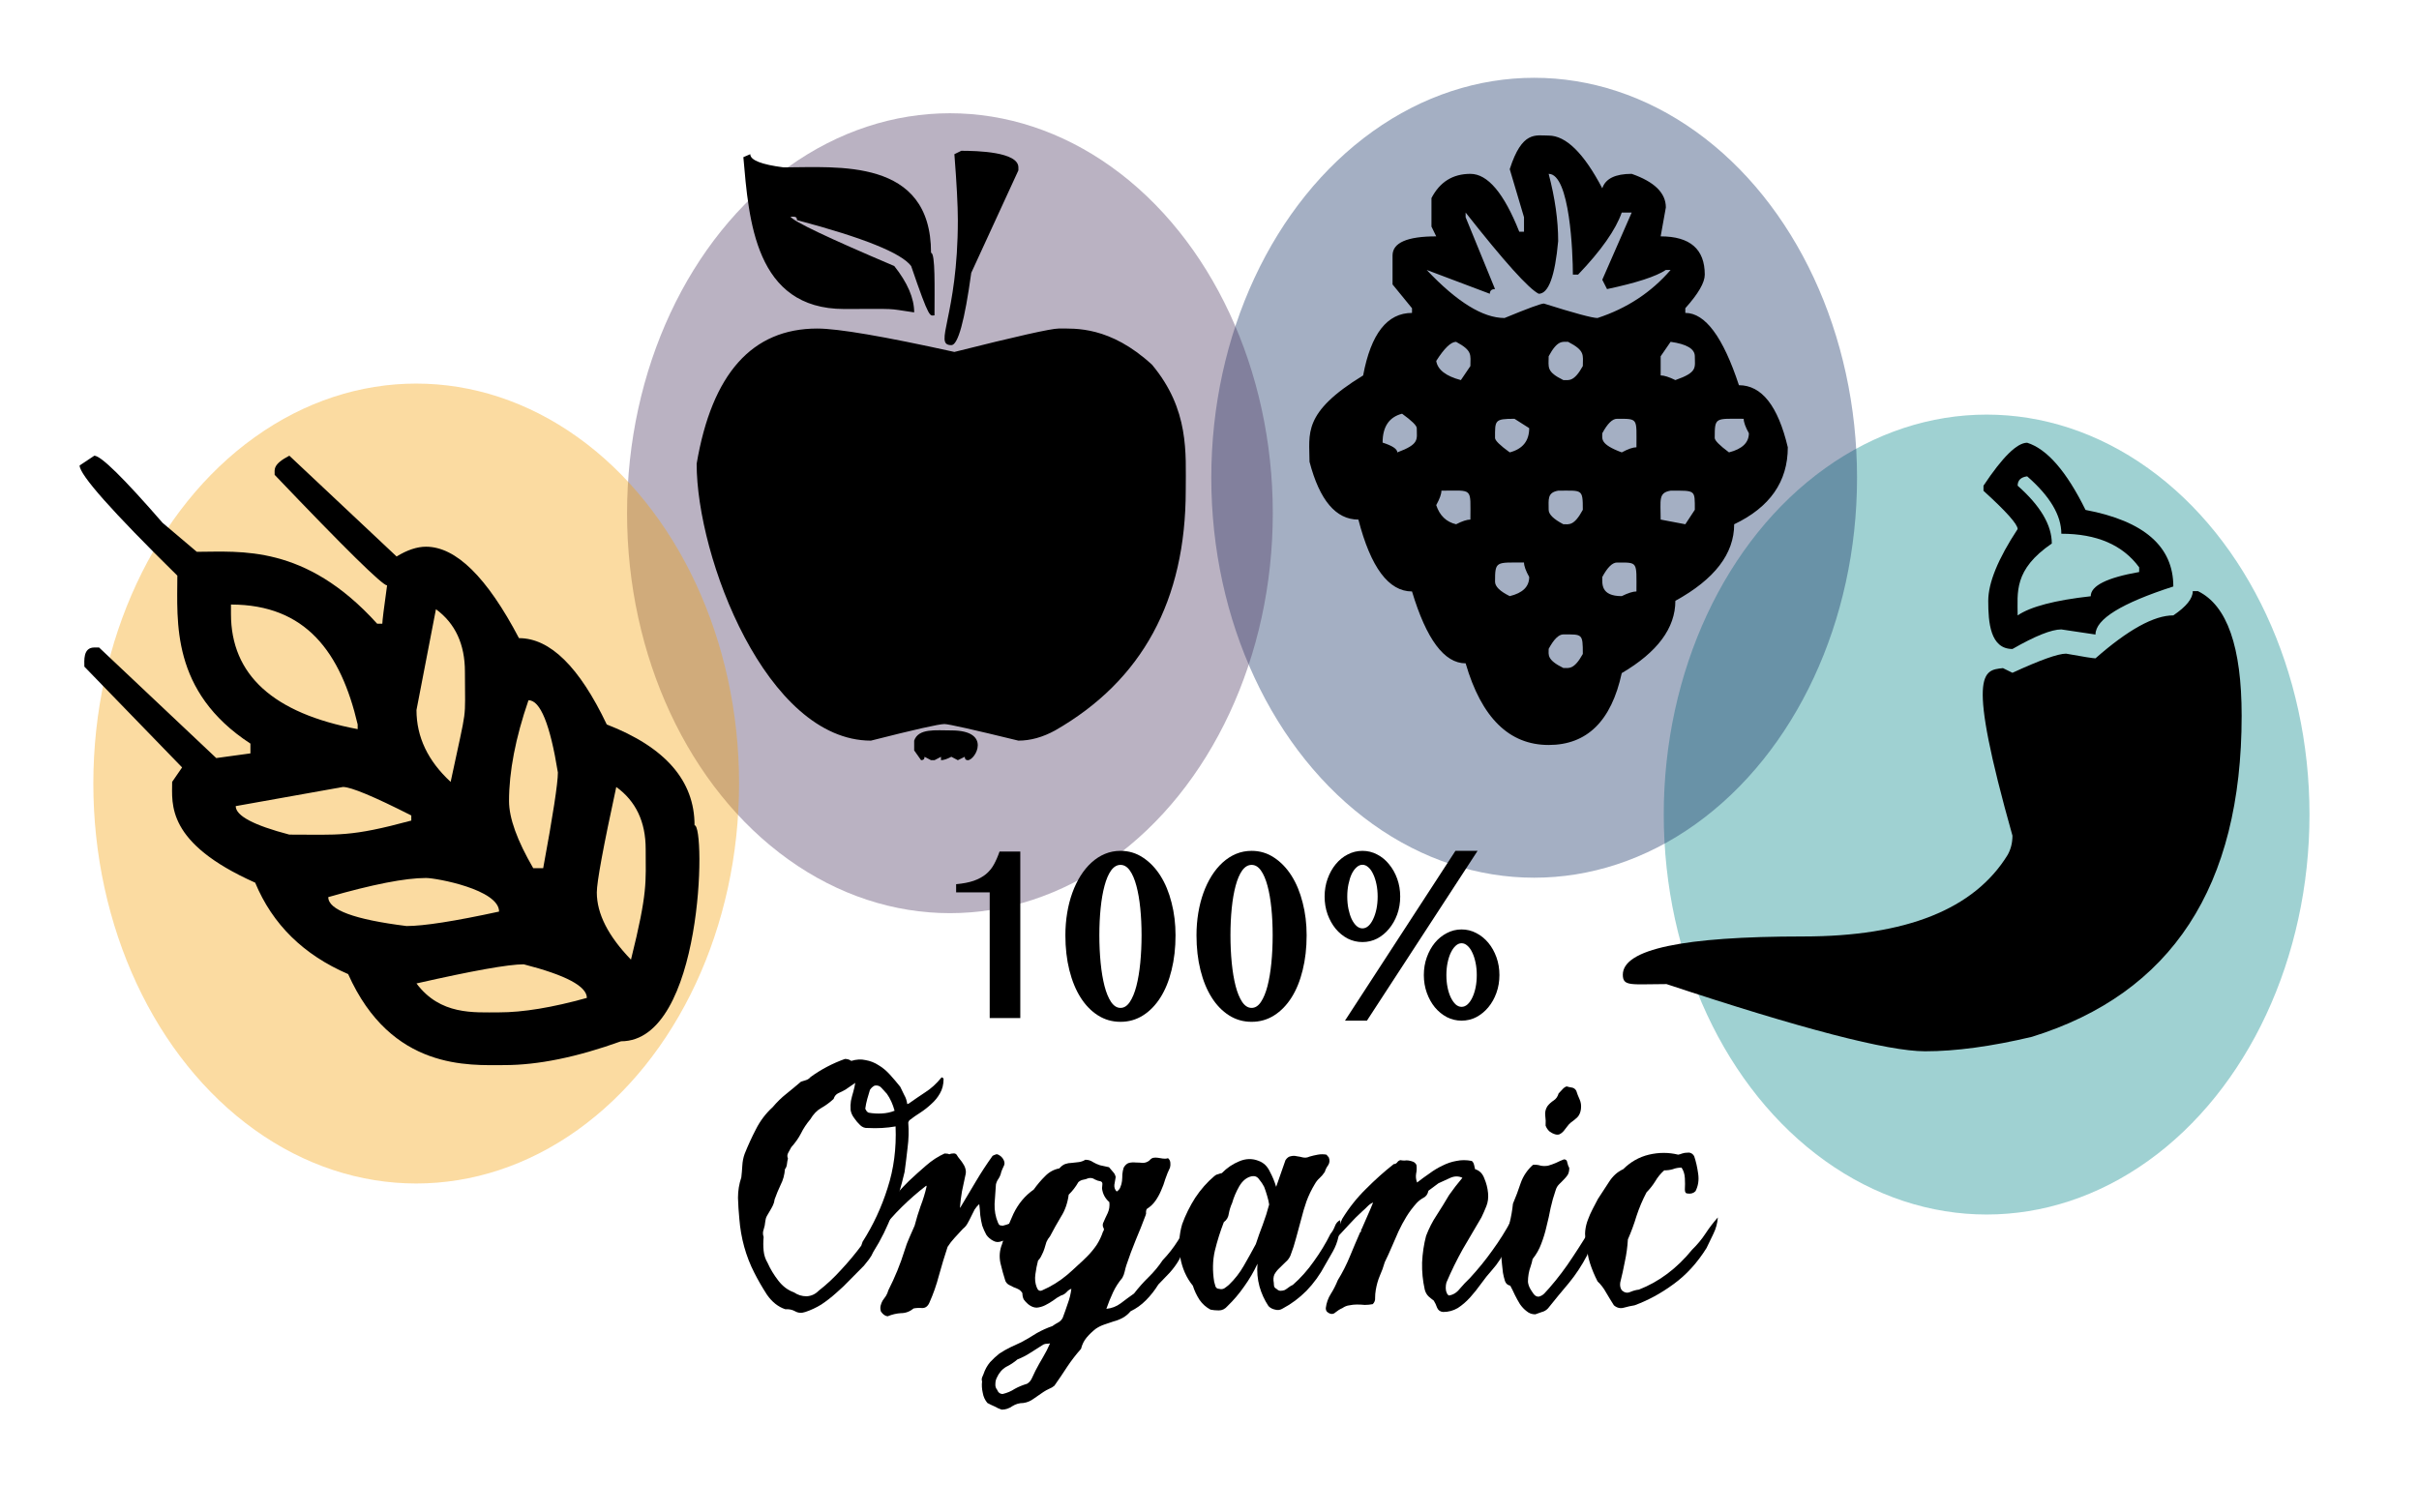
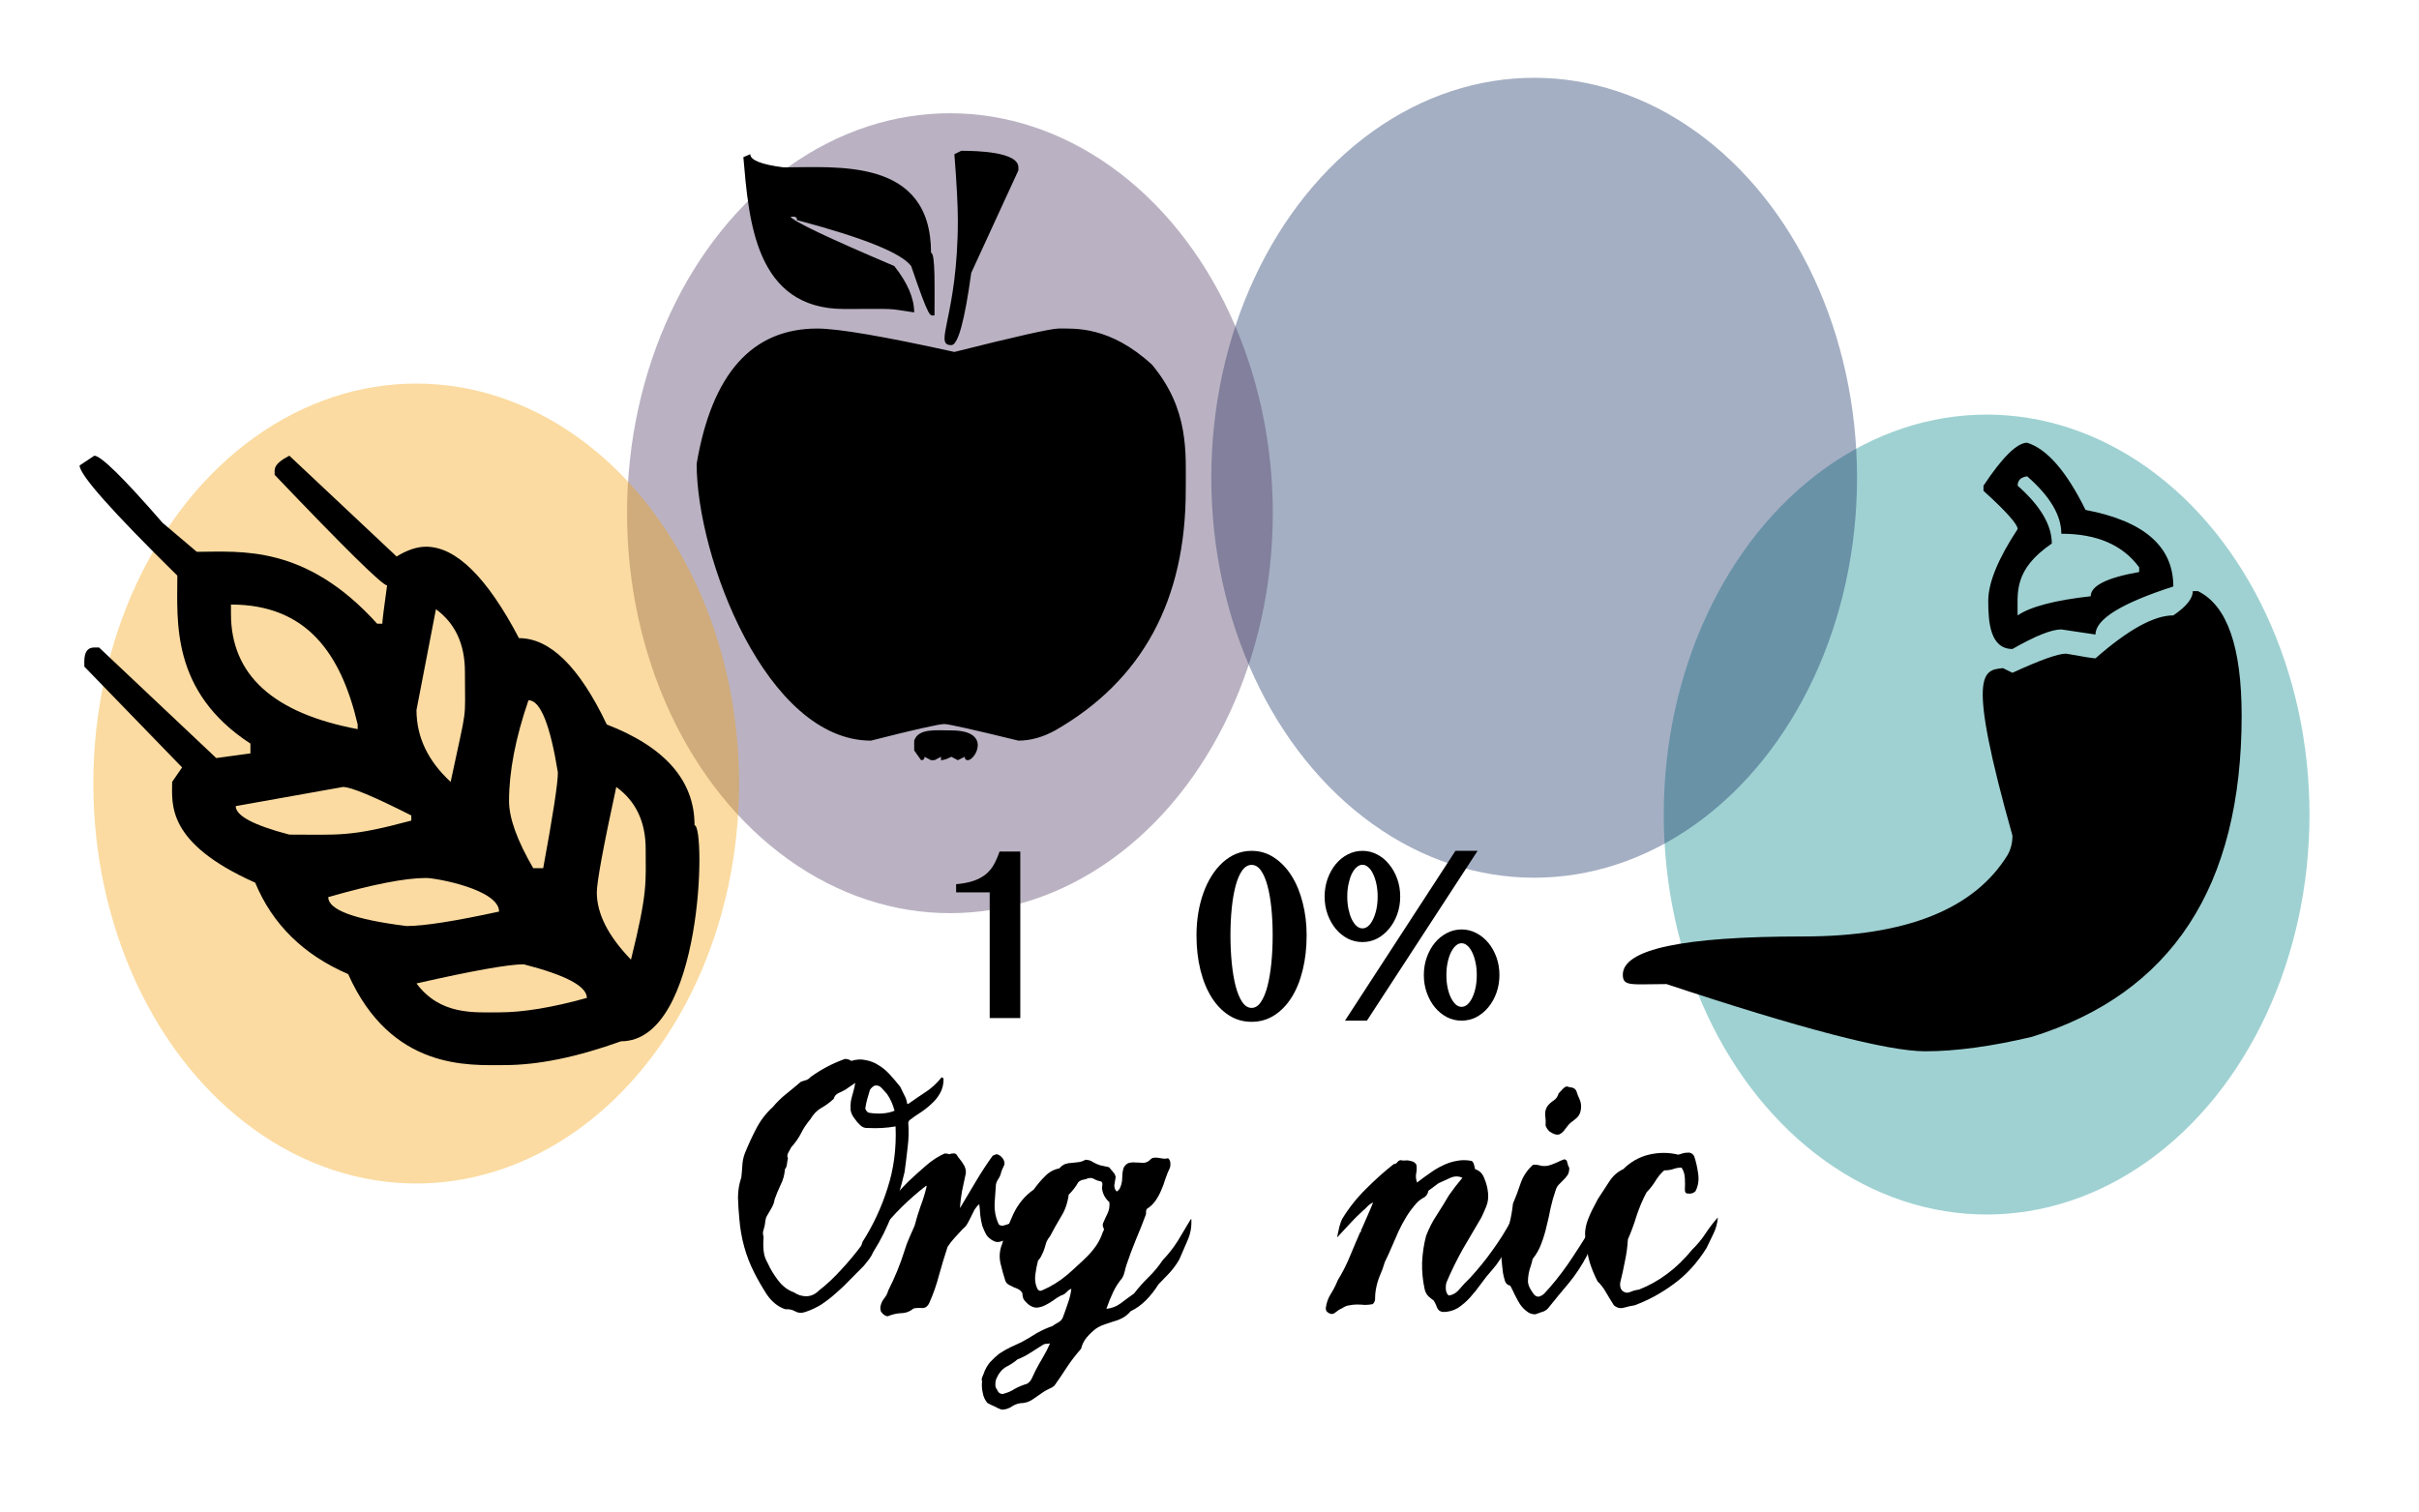
<svg xmlns="http://www.w3.org/2000/svg" xmlns:ns1="http://www.inkscape.org/namespaces/inkscape" xmlns:ns2="http://sodipodi.sourceforge.net/DTD/sodipodi-0.dtd" version="1.1" id="Layer_1" x="0px" y="0px" viewBox="0 0 3883.356 2428.236" enable-background="new 0 0 3883.356 2428.236" xml:space="preserve" ns1:version="0.92.3 (2405546, 2018-03-11)" ns2:docname="100pct-organic.svg">
  <defs id="defs29419" />
  <ns2:namedview pagecolor="#ffffff" bordercolor="#666666" borderopacity="1" objecttolerance="10" gridtolerance="10" guidetolerance="10" ns1:pageopacity="0" ns1:pageshadow="2" ns1:window-width="1920" ns1:window-height="1015" id="namedview29417" showgrid="false" ns1:zoom="0.18" ns1:cx="969.45578" ns1:cy="786.30706" ns1:window-x="0" ns1:window-y="0" ns1:window-maximized="1" ns1:current-layer="Layer_1" />
  <ellipse ry="642.22" rx="518.319" cy="1307.965" cx="3189.234" id="ellipse29998" style="opacity:0.379;fill:#038889;fill-opacity:1;stroke:none;stroke-width:7;stroke-linecap:butt;stroke-linejoin:miter;stroke-miterlimit:4;stroke-dasharray:none;stroke-opacity:1" />
  <ellipse style="opacity:0.379;fill:#102f63;fill-opacity:1;stroke:none;stroke-width:7;stroke-linecap:butt;stroke-linejoin:miter;stroke-miterlimit:4;stroke-dasharray:none;stroke-opacity:1" id="ellipse29996" cx="2462.882" cy="767.148" rx="518.319" ry="642.22" />
  <ellipse ry="642.22" rx="518.319" cy="824.076" cx="1524.971" id="ellipse29994" style="opacity:0.379;fill:#4a3661;fill-opacity:1;stroke:none;stroke-width:7;stroke-linecap:butt;stroke-linejoin:miter;stroke-miterlimit:4;stroke-dasharray:none;stroke-opacity:1" />
  <path d="m 1312.062,527.559 c 33.327,0 106.676,12.531 220.07,37.557 99.503,-25.033 155.273,-37.557 167.308,-37.557 26.829,0 82.413,-3.993 149.955,58.044 60.184,72.113 54.148,141.772 54.148,201.446 0,177.098 -69.888,305.697 -209.656,385.816 -19.905,10.929 -39.568,16.39 -59.011,16.39 -72.667,-17.754 -112.235,-26.634 -118.712,-26.634 -8.794,0 -48.135,8.88 -118.022,26.634 -167.578,0 -279.771,-294.061 -279.771,-444.539 24.526,-144.772 89.089,-217.158 193.689,-217.158 z m -107.608,-279.971 c 0,9.559 17.815,16.621 53.459,21.166 86.075,0 236.733,-15.964 236.733,137.255 7.137,0 5.552,58.233 5.552,100.377 -7.464,0 -7.322,9.055 -37.485,-79.211 -15.739,-20.935 -76.833,-45.514 -183.275,-73.75 0,-6.321 -4.045,-5.461 -10.415,-5.461 5.09,7.748 60.625,34.144 166.618,79.211 21.284,26.865 31.933,51.674 31.933,74.435 -47.175,-6.874 -22.592,-5.461 -112.463,-5.461 -143.124,0 -152.927,-142.821 -161.756,-243.778 l 11.097,-4.783 z m 322.815,925.271 c 65.636,0 38.637,47.8 26.381,47.8 -3.242,0 -4.862,-1.811 -4.862,-5.461 l -11.111,5.461 -10.415,-5.461 c -6.945,3.65 -12.497,5.461 -16.663,5.461 l 0,-5.461 -10.415,5.461 -5.552,0 -10.415,-5.461 c 0,3.65 -1.855,5.461 -5.552,5.461 l -11.111,-15.705 0,-15.705 c 6.817,-20.089 34.514,-16.39 59.715,-16.39 z m 15.967,-930.732 c 25.194,0 91.641,1.657 91.641,26.634 l 0,4.783 -75.674,164.568 c -10.649,77.4 -21.291,116.089 -31.933,116.089 -29.687,0 10.415,-45.283 10.415,-200.761 0,-23.215 -1.855,-58.492 -5.552,-105.845 l 11.104,-5.468 z" id="path29107" ns1:connector-curvature="0" />
  <ellipse style="opacity:0.379;fill:#f7a10a;fill-opacity:1;stroke:none;stroke-width:7;stroke-linecap:butt;stroke-linejoin:miter;stroke-miterlimit:4;stroke-dasharray:none;stroke-opacity:1" id="path29992" cx="668.158" cy="1258.152" rx="518.319" ry="642.22" />
  <path d="m 151.404,731.73 c 10.642,0 47.21,35.969 109.69,107.894 l 54.845,46.437 c 69.546,0 173.891,-12.691 289.496,115.404 l 8.332,0 c 0,-4.545 2.538,-25.033 7.635,-61.457 -7.407,0 -67.577,-59.17 -180.502,-177.546 0,-8.873 -3.114,-16.817 23.602,-30.732 L 636.672,893.571 c 17.118,-10.468 32.857,-15.705 47.21,-15.705 48.134,0 97.89,48.94 149.258,146.814 49.983,0 96.958,46.206 140.927,138.619 93.951,36.424 140.927,90.371 140.927,161.841 18.249,0 13.834,346.889 -118.022,346.889 -70.812,25.502 -133.292,38.242 -187.44,38.242 -55.698,0 -181.249,9.23 -250.617,-146.129 -71.743,-30.956 -121.491,-79.896 -149.258,-146.814 -143.522,-63.967 -133.292,-126.396 -133.292,-161.841 l 15.967,-23.215 -156.893,-161.841 c 0,-9.083 -2.531,-30.732 15.967,-30.732 l 7.635,0 188.137,177.546 54.845,-7.51 0,-15.705 C 273.649,1110.365 284.696,997.178 284.696,924.302 180.096,821.429 127.803,762.462 127.803,747.442 l 23.602,-15.712 z m 219.381,239.003 0,15.02 c 0,97.888 67.798,159.561 203.407,185.056 l 0,-7.51 C 547.078,1047.622 491.117,970.732 370.785,970.732 Z m 7.635,323.674 c 0,15.481 28.692,30.732 86.082,45.752 79.975,0 97.207,4.125 195.772,-22.537 l 0,-8.195 c -60.17,-30.494 -96.731,-45.752 -109.69,-45.752 l -172.163,30.732 z m 148.562,146.129 c 0,20.488 41.886,35.969 125.657,46.437 27.767,0 77.288,-7.734 148.562,-23.215 0,-35.431 -100.882,-53.947 -117.325,-53.947 -33.319,0 -85.62,10.237 -156.893,30.725 z M 699.849,978.242 668.605,1140.083 c 0,43.255 18.277,81.721 54.845,115.404 27.511,-129.57 22.912,-92.035 22.912,-176.86 0,-44.157 -15.512,-77.617 -46.514,-100.384 z M 668.605,1579.154 c 38.175,51.087 91.911,46.437 132.595,46.437 38.409,0 85.392,-7.734 140.927,-23.215 0,-18.663 -33.789,-36.64 -101.359,-53.947 -24.526,0 -81.916,10.244 -172.163,30.725 z m 179.805,-454.783 c -20.829,60.548 -31.244,114.495 -31.244,161.841 0,27.313 12.952,63.282 38.879,107.894 l 15.967,0 c 15.732,-85.119 23.602,-136.339 23.602,-153.645 -12.49,-77.393 -28.229,-116.089 -47.203,-116.089 z m 140.927,139.304 c -20.829,96.056 -31.244,152.513 -31.244,169.351 0,34.144 18.277,70.106 54.845,107.894 27.234,-109.523 23.602,-123.564 23.602,-177.546 0.013,-43.703 -15.732,-76.931 -47.203,-99.698 z" id="path29265" ns1:connector-curvature="0" />
-   <path d="m 2486.147,217.7 c 27.767,0 56.459,28.236 86.082,84.672 5.09,-15.467 20.829,-23.215 47.21,-23.215 36.561,12.747 54.845,30.732 54.845,53.947 l -8.332,46.437 c 47.21,0 70.812,20.488 70.812,61.457 0,12.747 -10.415,30.732 -31.244,53.947 l 0,7.51 c 31.933,0 60.625,38.696 86.082,116.089 36.561,0 62.708,33.235 78.447,99.699 0,55.087 -28.699,96.286 -86.082,123.599 0,47.353 -31.478,88.322 -94.413,122.913 0,43.703 -28.699,82.399 -86.082,116.089 -16.663,76.938 -55.776,115.404 -117.325,115.404 -63.411,0 -107.842,-43.703 -133.292,-131.109 -34.251,0 -62.942,-38.466 -86.082,-115.404 -37.485,0 -66.191,-38.466 -86.082,-115.404 -36.099,0 -62.253,-30.956 -78.447,-92.867 0,-44.78 -12.22,-78.56 86.082,-138.619 12.497,-66.918 38.644,-100.377 78.447,-100.377 l 0,-7.51 -31.244,-38.242 0,-46.437 c 0,-20.488 23.367,-30.732 70.115,-30.732 l -7.635,-15.705 0,-45.752 c 13.422,-25.949 34.244,-38.92 62.48,-38.92 27.767,0 53.914,30.963 78.447,92.867 l 7.635,0 0,-23.215 -22.912,-77.162 c 19.877,-62.212 41.736,-53.961 62.487,-53.961 z m -266.584,493.025 c 15.732,5.014 23.602,10.244 23.602,15.705 36.234,-13.46 31.244,-20.789 31.244,-38.92 0,-4.098 -7.87,-11.831 -23.602,-23.215 -20.829,5.454 -31.244,20.935 -31.244,46.43 z m 266.584,-431.568 c 10.18,38.696 15.27,74.666 15.27,107.894 -5.097,56.45 -15.512,84.672 -31.244,84.672 -16.201,-8.195 -55.307,-51.66 -117.325,-130.424 l 0,7.51 47.21,115.404 c -5.552,0 -8.332,2.503 -8.332,7.51 l -101.359,-38.242 c 48.596,51.451 90.247,77.162 124.96,77.162 37.485,-15.467 58.542,-23.215 63.177,-23.215 49.051,15.481 77.757,23.215 86.082,23.215 47.21,-15.467 86.316,-41.2 117.325,-77.162 l -7.635,0 c -15.739,10.482 -47.21,20.719 -94.413,30.732 l -7.635,-15.02 47.21,-107.894 -15.966,0 c -9.718,27.774 -33.092,61.009 -70.115,99.699 l -8.332,0 c 0,-33.83 -4.649,-161.841 -38.879,-161.841 z m -180.495,300.459 c 2.31,14.118 15.505,24.355 39.568,30.732 l 15.27,-22.537 c 0,-17.782 3.995,-24.488 -22.912,-38.92 -8.325,-0.006 -18.974,10.237 -31.926,30.725 z m 8.332,208.271 c 0,5.461 -2.78,13.209 -8.332,23.215 5.552,16.845 16.194,27.089 31.933,30.732 9.718,-5.007 17.353,-7.51 22.912,-7.51 0,-52.325 5.076,-46.437 -46.514,-46.437 z m 86.082,-84.679 c 0,4.098 7.862,11.845 23.602,23.215 20.829,-5.461 31.244,-18.439 31.244,-38.92 l -23.602,-15.02 c -32.168,0 -31.244,2.363 -31.244,30.725 z m 0,230.807 c 0,7.748 7.862,15.481 23.602,23.215 20.829,-5.007 31.244,-15.251 31.244,-30.732 -5.552,-10.006 -8.332,-17.754 -8.332,-23.215 -44.935,0.013 -46.514,-2.797 -46.514,30.732 z m 86.082,-361.916 c 0,17.789 -4.123,24.613 23.602,38.242 9.042,0 17.104,2.965 31.244,-22.537 0,-17.782 4.116,-24.481 -23.602,-38.92 -9.22,0 -17.125,-2.993 -31.244,23.215 z m 0,246.512 c 0,7.286 7.862,15.02 23.602,23.215 9.028,0 17.097,3.07 31.244,-23.215 0,-34.137 -0.974,-30.732 -39.568,-30.732 -17.836,3.196 -15.277,14.104 -15.277,30.732 z m 0,223.297 c 0,9.636 -3.256,17.523 23.602,30.732 9.042,0 17.104,2.965 31.244,-22.537 0,-32.816 -0.604,-31.41 -31.244,-31.41 -7.401,0 -15.27,7.748 -23.602,23.215 z m 86.089,-346.211 c 0,9.146 -3.946,17.656 31.244,30.732 10.18,-5.461 18.049,-8.195 23.602,-8.195 0,-47.143 3.54,-45.752 -31.244,-45.752 -7.407,0 -15.27,7.748 -23.602,23.215 z m 0,230.807 c 0,10.908 -2.637,30.732 31.244,30.732 10.18,-5.007 18.049,-7.51 23.602,-7.51 0,-48.402 2.972,-46.437 -31.244,-46.437 -7.407,0 -15.27,7.748 -23.602,23.215 z m 109.683,-377.621 -15.966,23.215 0,30.732 c 5.552,0 13.421,2.503 23.602,7.51 36.184,-12.642 31.244,-20.054 31.244,-38.242 0,-11.831 -12.96,-19.565 -38.879,-23.215 z m -15.966,285.433 39.568,7.51 15.27,-23.215 c 0,-32.396 1.536,-30.732 -38.879,-30.732 -19.997,3.433 -15.959,14.523 -15.959,46.437 z m 86.778,-131.109 c 0,4.098 7.635,11.845 22.912,23.215 21.284,-5.461 31.933,-15.705 31.933,-30.732 -5.552,-10.006 -8.332,-17.754 -8.332,-23.215 -45.689,0.006 -46.514,-3.238 -46.514,30.732 z" id="path29321" ns1:connector-curvature="0" />
  <path d="m 3520.197,949.23 8.332,0 c 46.741,22.767 70.115,89.455 70.115,200.075 0,274.063 -112.235,445.91 -336.699,515.555 -65.26,15.481 -122.422,23.215 -171.474,23.215 -59.701,0 -198.089,-35.955 -415.146,-107.894 -56.039,0 -70.115,4.398 -70.115,-15.02 0,-40.969 96.496,-61.457 289.496,-61.457 165.225,0 274.681,-43.703 328.367,-131.109 5.09,-9.104 7.635,-19.348 7.635,-30.732 -74.636,-265.154 -47.153,-265.553 -15.27,-269.049 l 15.27,7.51 c 44.431,-20.488 73.122,-30.732 86.082,-30.732 27.767,5.014 43.499,7.51 47.21,7.51 52.293,-45.975 93.951,-68.967 124.96,-68.967 20.822,-14.09 31.237,-27.061 31.237,-38.906 z M 3254.31,710.913 c 31.933,10.02 63.177,45.989 93.724,107.894 93.951,17.754 140.927,58.723 140.927,122.914 -83.309,26.865 -124.96,52.583 -124.96,77.162 l -54.845,-8.195 c -15.739,0 -41.893,10.482 -78.447,31.41 -35.587,0 -38.879,-42.493 -38.879,-77.162 0,-29.131 15.732,-67.603 47.21,-115.404 0,-7.734 -18.284,-28.222 -54.845,-61.457 l 0,-8.195 c 30.547,-45.975 53.914,-68.967 70.115,-68.967 z m -15.27,68.967 c 36.561,32.333 54.845,63.282 54.845,92.867 -61.684,42.241 -54.845,78.532 -54.845,115.404 20.829,-14.104 59.935,-24.348 117.325,-30.732 0,-16.838 25.919,-29.809 77.757,-38.92 l 0,-7.51 c -26.381,-35.955 -68.032,-53.947 -124.96,-53.947 0,-29.585 -18.284,-60.317 -54.845,-92.189 -10.194,1.371 -15.277,6.384 -15.277,15.027 z" id="path29361" ns1:connector-curvature="0" />
  <g transform="matrix(1.244,0,0,1.465,-510.087,-109.171)" style="font-style:normal;font-weight:normal;font-size:236.419px;line-height:78%;font-family:sans-serif;letter-spacing:0px;word-spacing:0px;fill:#000000;fill-opacity:1;stroke:none;stroke-width:1px;stroke-linecap:butt;stroke-linejoin:miter;stroke-opacity:1" id="text29963">
    <path d="m 1687.224,1190.399 0,-137.787 -43.323,0 0,-8.972 q 13.458,-1.025 22.687,-3.717 9.357,-2.82 15.637,-7.178 6.409,-4.486 10.382,-10.639 4.102,-6.28 7.306,-14.227 l 26.788,0 0,182.52 -39.477,0 z" style="font-style:normal;font-variant:normal;font-weight:bold;font-stretch:normal;font-size:262.5px;line-height:78%;font-family:'Lao MN';-inkscape-font-specification:'Lao MN Bold';text-align:center;text-anchor:middle" id="path29970" ns1:connector-curvature="0" />
-     <path d="m 1856.029,1194.5 q -16.022,0 -29.095,-7.05 -13.074,-7.05 -22.43,-19.611 -9.357,-12.561 -14.484,-29.993 -5.127,-17.432 -5.127,-38.196 0,-12.689 2.307,-24.481 2.307,-11.792 6.665,-22.046 4.358,-10.254 10.639,-18.713 6.28,-8.46 14.099,-14.484 7.947,-6.152 17.303,-9.485 9.485,-3.333 20.123,-3.333 16.022,0 29.096,7.434 13.074,7.306 22.43,19.867 9.357,12.561 14.355,29.48 5.127,16.791 5.127,35.761 0,20.764 -5.127,38.196 -4.999,17.432 -14.355,29.993 -9.357,12.561 -22.43,19.611 -13.074,7.05 -29.096,7.05 z m 0,-15.253 q 6.921,0 12.048,-6.537 5.127,-6.537 8.459,-17.432 3.333,-11.023 4.999,-25.378 1.666,-14.484 1.666,-30.249 0,-15.765 -1.666,-29.736 -1.666,-13.971 -4.999,-24.481 -3.333,-10.639 -8.459,-16.791 -5.127,-6.152 -12.048,-6.152 -6.921,0 -12.177,6.152 -5.127,6.152 -8.46,16.791 -3.333,10.51 -4.999,24.481 -1.666,13.971 -1.666,29.736 0,15.765 1.666,30.249 1.666,14.355 4.999,25.378 3.333,10.895 8.46,17.432 5.255,6.537 12.177,6.537 z" style="font-style:normal;font-variant:normal;font-weight:bold;font-stretch:normal;font-size:262.5px;line-height:78%;font-family:'Lao MN';-inkscape-font-specification:'Lao MN Bold';text-align:center;text-anchor:middle" id="path29972" ns1:connector-curvature="0" />
    <path d="m 2025.218,1194.5 q -16.022,0 -29.096,-7.05 -13.074,-7.05 -22.43,-19.611 -9.357,-12.561 -14.484,-29.993 -5.127,-17.432 -5.127,-38.196 0,-12.689 2.307,-24.481 2.307,-11.792 6.665,-22.046 4.358,-10.254 10.638,-18.713 6.28,-8.46 14.099,-14.484 7.947,-6.152 17.303,-9.485 9.485,-3.333 20.123,-3.333 16.022,0 29.095,7.434 13.074,7.306 22.43,19.867 9.357,12.561 14.355,29.48 5.127,16.791 5.127,35.761 0,20.764 -5.127,38.196 -4.999,17.432 -14.355,29.993 -9.357,12.561 -22.43,19.611 -13.074,7.05 -29.095,7.05 z m 0,-15.253 q 6.921,0 12.048,-6.537 5.127,-6.537 8.46,-17.432 3.333,-11.023 4.999,-25.378 1.666,-14.484 1.666,-30.249 0,-15.765 -1.666,-29.736 -1.666,-13.971 -4.999,-24.481 -3.333,-10.639 -8.46,-16.791 -5.127,-6.152 -12.048,-6.152 -6.921,0 -12.177,6.152 -5.127,6.152 -8.46,16.791 -3.333,10.51 -4.999,24.481 -1.666,13.971 -1.666,29.736 0,15.765 1.666,30.249 1.666,14.355 4.999,25.378 3.333,10.895 8.46,17.432 5.255,6.537 12.177,6.537 z" style="font-style:normal;font-variant:normal;font-weight:bold;font-stretch:normal;font-size:262.5px;line-height:78%;font-family:'Lao MN';-inkscape-font-specification:'Lao MN Bold';text-align:center;text-anchor:middle" id="path29974" ns1:connector-curvature="0" />
    <path d="m 2174.028,1193.218 -28.326,0 142.529,-186.108 28.583,0 -142.786,186.108 z m -54.602,-135.992 q 0,-10.382 3.845,-19.483 3.845,-9.1 10.382,-15.893 6.665,-6.921 15.509,-10.767 8.972,-3.973 19.098,-3.973 10.126,0 18.97,3.973 8.844,3.845 15.381,10.767 6.665,6.793 10.51,15.893 3.845,9.1 3.845,19.483 0,10.382 -3.845,19.482 -3.845,8.972 -10.51,15.765 -6.537,6.793 -15.381,10.767 -8.844,3.845 -18.97,3.845 -10.126,0 -19.098,-3.845 -8.844,-3.973 -15.509,-10.767 -6.537,-6.793 -10.382,-15.765 -3.845,-9.1 -3.845,-19.482 z m 29.224,0 q 0,7.178 1.538,13.586 1.538,6.28 4.101,11.023 2.692,4.742 6.28,7.562 3.589,2.692 7.691,2.692 4.101,0 7.69,-2.692 3.589,-2.82 6.152,-7.562 2.692,-4.742 4.23,-11.023 1.538,-6.409 1.538,-13.586 0,-7.178 -1.538,-13.458 -1.538,-6.409 -4.23,-11.151 -2.563,-4.742 -6.152,-7.434 -3.589,-2.82 -7.69,-2.82 -4.102,0 -7.691,2.82 -3.589,2.692 -6.28,7.434 -2.563,4.742 -4.101,11.151 -1.538,6.28 -1.538,13.458 z m 98.822,86.005 q 0,-10.382 3.845,-19.482 3.845,-9.1 10.382,-15.894 6.665,-6.793 15.509,-10.638 8.844,-3.973 18.97,-3.973 10.126,0 18.97,3.973 8.844,3.845 15.509,10.638 6.665,6.793 10.51,15.894 3.845,9.1 3.845,19.482 0,10.382 -3.845,19.482 -3.845,9.1 -10.51,15.894 -6.665,6.793 -15.509,10.767 -8.844,3.845 -18.97,3.845 -10.126,0 -18.97,-3.845 -8.844,-3.973 -15.509,-10.767 -6.537,-6.793 -10.382,-15.894 -3.845,-9.1 -3.845,-19.482 z m 29.096,0 q 0,7.306 1.538,13.715 1.538,6.28 4.23,11.023 2.692,4.614 6.152,7.434 3.589,2.692 7.691,2.692 4.101,0 7.69,-2.692 3.589,-2.82 6.152,-7.434 2.692,-4.742 4.23,-11.023 1.538,-6.409 1.538,-13.715 0,-7.178 -1.538,-13.458 -1.538,-6.409 -4.23,-11.151 -2.563,-4.742 -6.152,-7.434 -3.589,-2.82 -7.69,-2.82 -4.102,0 -7.691,2.82 -3.461,2.692 -6.152,7.434 -2.692,4.742 -4.23,11.151 -1.538,6.281 -1.538,13.458 z" style="font-style:normal;font-variant:normal;font-weight:bold;font-stretch:normal;font-size:262.5px;line-height:78%;font-family:'Lao MN';-inkscape-font-specification:'Lao MN Bold';text-align:center;text-anchor:middle" id="path29976" ns1:connector-curvature="0" />
    <path d="m 1627.69,1257.113 q 0,-0.86 -1.29,-1.29 -0.86,-0.86 -1.72,0 -9.46,9.89 -20.64,15.91 -10.75,6.02 -21.5,12.47 l -1.72,0.43 q -0.86,-5.59 -3.87,-9.89 -2.58,-4.3 -5.16,-9.03 -6.45,-6.88 -13.33,-13.33 -6.88,-6.45 -14.62,-10.32 -7.74,-4.3 -16.77,-5.59 -8.6,-1.72 -18.49,0.86 -3.44,-2.15 -8.17,-2.15 -24.08,7.31 -44.29,19.78 -2.58,2.58 -6.02,3.44 -3.01,0.86 -6.45,1.72 -9.46,6.88 -18.92,13.33 -9.03,6.02 -17.63,14.62 -13.33,10.32 -21.5,24.08 -8.17,13.33 -14.62,27.09 -2.58,6.02 -3.01,12.9 -0.43,6.45 -1.29,12.9 -4.3,10.75 -4.3,22.36 0.43,11.61 1.72,22.79 3.01,32.25 19.35,59.34 6.88,11.61 16.34,24.08 9.89,12.04 23.65,15.91 6.88,-0.43 12.47,2.15 6.02,3.01 13.33,0.86 10.75,-3.01 20.64,-8.17 9.89,-5.59 18.92,-12.47 9.46,-6.88 18.06,-14.62 9.03,-7.74 18.06,-15.48 3.44,-3.44 6.45,-6.88 3.44,-3.87 5.59,-8.17 15.05,-20.21 24.51,-42.14 9.46,-21.93 15.91,-45.58 2.15,-13.33 3.87,-26.66 2.15,-13.76 0.86,-27.52 0.86,-2.15 1.72,-2.58 6.45,-4.3 13.76,-8.17 7.74,-4.3 14.19,-9.46 6.88,-5.16 11.18,-11.61 4.73,-6.88 4.73,-15.91 z m -63.21,34.83 q -7.31,2.58 -16.34,3.01 -8.6,0.43 -17.2,-0.86 -1.29,-0.43 -2.58,-1.72 -0.86,-1.29 -1.72,-2.58 0.86,-5.59 2.58,-10.75 1.72,-5.16 3.44,-9.89 2.15,-3.01 6.02,-4.73 5.59,-0.86 9.03,2.58 3.44,3.44 6.88,6.45 6.45,7.74 9.89,18.49 z m 1.29,17.2 q 1.72,36.12 -10.32,67.51 -11.61,31.39 -32.25,58.91 l -1.72,4.3 q -12.04,13.76 -26.23,26.66 -13.76,12.9 -28.81,22.79 -6.45,5.59 -15.48,6.02 -9.03,0 -16.34,-4.3 -11.61,-3.44 -20.21,-12.9 -8.6,-9.46 -13.76,-19.35 -4.3,-6.02 -5.16,-13.33 -0.86,-7.31 0,-15.05 -1.72,-4.3 0,-8.17 1.72,-4.3 2.15,-9.03 0.43,-3.44 2.15,-6.02 2.15,-3.01 3.87,-5.59 2.15,-3.01 3.87,-6.02 1.72,-3.01 2.15,-6.45 3.44,-8.17 7.74,-15.91 4.73,-7.74 5.59,-17.2 2.15,-2.15 2.58,-5.59 0.43,-3.44 1.29,-6.02 -1.72,-3.44 0.43,-6.45 2.15,-3.44 3.87,-6.02 7.74,-7.31 12.47,-15.05 4.73,-8.17 12.04,-15.48 6.02,-8.6 14.19,-12.47 8.17,-3.87 15.91,-9.89 1.72,-4.73 6.45,-6.45 4.73,-1.72 9.03,-3.87 l 12.47,-7.31 q -0.86,4.73 -2.58,9.89 -1.72,4.73 -3.01,9.89 -0.86,4.73 -0.43,9.89 0.86,4.73 4.73,9.03 3.44,4.3 7.74,7.74 4.3,3.44 9.89,3.01 9.03,0.43 18.06,0 9.03,-0.43 17.63,-1.72 z" style="font-style:normal;font-variant:normal;font-weight:500;font-stretch:normal;font-size:430px;line-height:78%;font-family:Landliebe;-inkscape-font-specification:'Landliebe Medium';text-align:center;text-anchor:middle" id="path29978" ns1:connector-curvature="0" />
    <path d="m 1719.764,1411.913 q -3.44,2.15 -7.31,3.87 -3.87,1.29 -8.17,2.15 -1.72,0 -3.87,-0.43 -1.72,-0.86 -2.58,-3.01 -4.73,-9.46 -4.3,-20.64 0.86,-11.18 1.72,-21.07 0.86,-3.44 3.44,-6.45 2.58,-3.44 3.44,-7.31 1.29,-3.01 3.01,-6.02 2.15,-3.01 0.43,-6.45 -2.15,-4.3 -7.31,-6.45 -2.15,-0.86 -3.87,0 -1.72,0.43 -3.44,1.29 -11.61,13.76 -21.5,27.95 -9.89,14.19 -20.21,28.81 l -0.43,0 q 0.86,-9.03 2.58,-17.63 2.15,-8.6 4.3,-17.2 1.29,-3.87 0.43,-6.88 -0.86,-3.44 -3.01,-6.02 -1.72,-2.58 -4.3,-5.16 -2.58,-2.58 -4.3,-5.16 -1.72,-1.72 -4.73,-1.29 -2.58,0 -4.73,0.86 -1.72,-0.86 -6.02,-0.86 -12.47,4.73 -24.08,13.33 -11.18,8.17 -21.93,16.77 -15.05,12.47 -28.38,27.52 -13.33,14.62 -15.48,33.97 l 0.43,0.43 q 2.15,-1.29 3.44,-2.58 1.29,-1.72 3.01,-3.87 12.9,-14.62 27.95,-27.09 15.48,-12.9 31.39,-23.22 l 0.43,0.86 q -3.01,11.18 -7.74,21.5 -4.3,10.32 -7.74,21.5 -3.44,6.88 -6.88,13.33 -3.44,6.45 -6.02,13.76 -8.17,22.36 -21.07,43.86 -0.86,3.01 -3.01,6.02 -2.15,2.58 -4.3,5.16 -1.72,2.58 -2.58,5.59 -0.86,3.01 0.43,6.45 3.87,4.73 8.6,5.16 8.6,-3.01 17.2,-3.44 9.03,0 16.34,-5.16 5.16,-0.86 11.18,-0.43 6.02,0 9.03,-5.59 7.74,-14.62 12.47,-30.1 5.16,-15.91 11.18,-31.39 3.87,-5.16 9.03,-9.89 5.59,-5.16 10.75,-9.89 3.87,-2.58 6.02,-6.02 2.58,-3.87 4.73,-7.74 2.15,-3.87 4.3,-7.31 2.58,-3.44 6.02,-6.02 0.86,6.02 1.29,12.04 0.86,6.02 2.58,11.61 2.15,5.16 5.16,9.89 3.44,4.3 9.46,6.88 3.87,1.72 8.17,0.86 4.3,-0.86 7.74,-2.58 6.02,-3.87 8.6,-9.46 2.58,-5.59 3.01,-11.61 z" style="font-style:normal;font-variant:normal;font-weight:500;font-stretch:normal;font-size:430px;line-height:78%;font-family:Landliebe;-inkscape-font-specification:'Landliebe Medium';text-align:center;text-anchor:middle" id="path29980" ns1:connector-curvature="0" />
    <path d="m 1947.415,1410.623 -0.86,0.43 q -7.74,11.18 -16.34,23.22 -8.6,11.61 -19.78,21.5 -7.74,9.89 -18.06,18.49 -9.89,8.17 -18.92,18.06 -8.6,5.16 -17.2,10.75 -8.17,5.16 -18.49,6.02 3.87,-9.46 8.6,-18.06 4.73,-8.6 12.04,-15.91 2.15,-3.44 3.01,-6.88 0.86,-3.44 2.15,-6.88 5.59,-14.19 12.04,-27.52 6.88,-13.76 12.9,-27.52 0.86,-1.72 0.43,-3.44 0,-2.15 1.29,-3.44 6.45,-3.44 10.75,-8.6 4.3,-5.16 7.31,-11.18 3.44,-6.45 5.59,-12.9 2.58,-6.45 6.02,-12.47 0.86,-2.58 0.43,-5.59 -0.43,-3.01 -3.01,-4.73 -3.01,0.86 -6.45,0.43 -3.01,-0.43 -6.45,-0.86 -3.01,-0.43 -6.02,0 -2.58,0.43 -5.16,3.01 -3.87,2.58 -8.6,2.58 -4.3,-0.43 -9.03,-0.43 -4.3,-0.43 -8.6,0.43 -3.87,0.86 -6.88,5.16 -1.29,3.44 -1.72,7.31 0,3.44 -0.43,7.31 -0.43,3.44 -2.15,6.88 -1.29,3.01 -4.73,4.73 -3.44,-3.01 -3.01,-7.31 0.86,-4.73 1.72,-8.6 -0.86,-3.44 -3.44,-5.59 -2.58,-2.58 -5.16,-5.16 l -11.61,-2.15 q -4.73,-1.29 -9.03,-3.44 -4.3,-2.58 -9.89,-2.58 -4.3,2.15 -8.6,2.58 -4.3,0.43 -9.03,0.86 -4.3,0 -8.6,1.29 -3.87,1.29 -7.31,4.73 -10.75,1.72 -18.49,8.6 -7.74,6.45 -14.62,14.62 -16.77,9.89 -26.23,26.66 -9.03,16.77 -14.62,33.11 -4.73,9.89 -2.15,20.64 3.01,10.75 6.45,19.78 1.72,3.01 4.73,4.3 3.01,1.29 6.02,2.58 3.01,0.86 6.02,2.15 3.01,1.29 5.16,4.3 0,3.87 1.72,6.88 2.15,2.58 5.59,5.16 5.59,3.87 11.18,3.87 5.59,-0.43 10.75,-2.58 5.16,-2.15 10.32,-5.16 5.16,-3.44 10.32,-5.59 3.87,-0.86 6.88,-3.44 3.01,-3.01 6.45,-3.87 -1.29,8.6 -4.73,16.34 -3.01,7.74 -6.45,15.48 -2.15,3.44 -6.02,5.16 -3.87,1.72 -7.31,3.87 -10.32,3.01 -20.21,7.74 -9.46,5.16 -19.78,9.89 -6.88,2.58 -14.19,5.59 -7.31,3.01 -14.19,6.88 -6.45,4.3 -12.04,9.46 -5.59,5.59 -8.6,13.33 -0.86,1.72 -1.72,3.44 -0.86,2.15 0,4.3 -0.86,6.02 0.86,12.47 1.29,6.45 6.02,11.18 4.73,2.15 9.46,3.87 4.3,2.15 9.03,3.44 7.31,0 13.76,-3.87 6.45,-3.44 14.19,-3.44 7.31,-0.86 13.33,-4.73 6.45,-3.87 12.47,-7.31 3.87,-2.15 7.31,-3.44 3.87,-1.29 6.88,-3.44 8.6,-10.32 16.77,-21.07 8.17,-10.32 17.63,-19.35 2.15,-7.31 7.31,-12.47 5.16,-5.16 11.61,-9.46 5.16,-3.01 11.18,-4.73 6.02,-1.72 12.04,-3.44 6.02,-1.29 11.61,-3.87 5.59,-2.58 10.32,-7.31 10.75,-4.3 19.78,-12.04 9.03,-7.74 15.91,-17.2 7.31,-6.45 14.62,-12.9 7.31,-6.88 12.47,-14.62 5.16,-10.32 10.75,-21.07 5.59,-10.75 4.73,-23.22 z m -105.78,-18.49 q 0.86,6.45 -2.15,12.04 -3.01,5.16 -6.02,11.18 -0.86,2.58 0.43,4.73 1.72,2.15 -0.43,4.3 -3.01,7.74 -8.17,14.62 -5.16,6.45 -11.61,12.04 -6.45,5.59 -13.33,10.75 -6.45,5.16 -12.9,9.89 -15.05,10.75 -32.68,17.2 -4.73,1.72 -6.88,-3.44 -3.01,-6.45 -1.72,-14.19 1.29,-8.17 3.44,-15.05 3.01,-2.58 4.73,-6.02 2.15,-3.44 3.44,-6.88 1.29,-3.87 2.58,-7.31 1.72,-3.44 4.73,-6.45 6.88,-11.18 14.19,-21.5 7.74,-10.32 9.89,-24.08 7.31,-6.02 12.47,-13.76 3.01,-2.15 6.02,-2.58 3.44,-0.43 6.88,-1.72 4.73,-0.86 8.17,1.29 3.87,1.72 7.74,2.15 2.58,0.86 2.15,3.44 -0.43,2.58 -0.43,4.3 1.29,9.03 9.46,15.05 z m -76.54,154.8 q -3.87,7.74 -9.03,15.05 -5.16,7.31 -9.89,15.05 -2.15,3.87 -4.3,7.74 -2.15,4.3 -6.45,6.45 -8.6,2.15 -15.91,5.59 -6.88,3.87 -15.48,5.59 -5.16,0 -7.31,-4.73 -2.58,-2.58 -2.15,-6.45 0,-3.44 1.72,-6.45 4.3,-8.17 12.04,-12.04 8.17,-3.44 14.62,-8.17 9.03,-3.01 16.77,-7.31 8.17,-4.3 16.77,-9.03 2.15,-0.86 4.3,-0.86 2.15,0 4.3,-0.43 z" style="font-style:normal;font-variant:normal;font-weight:500;font-stretch:normal;font-size:430px;line-height:78%;font-family:Landliebe;-inkscape-font-specification:'Landliebe Medium';text-align:center;text-anchor:middle" id="path29982" ns1:connector-curvature="0" />
-     <path d="m 2139.444,1411.913 q -4.73,1.72 -6.88,6.88 -2.15,4.73 -5.59,8.17 -9.03,15.48 -21.5,30.1 -12.04,14.62 -27.09,25.8 -2.58,0.86 -5.16,2.58 -2.58,1.72 -5.16,3.01 -2.58,0.86 -5.59,0.86 -2.58,0 -5.16,-2.15 -2.15,-0.86 -3.01,-2.58 -0.43,-2.15 -0.43,-3.87 -1.29,-5.59 0.86,-9.46 2.58,-3.87 6.45,-6.88 3.87,-3.44 7.74,-6.45 4.3,-3.01 6.45,-7.31 4.3,-9.46 7.31,-19.35 3.44,-10.32 6.45,-20.21 3.01,-10.32 6.88,-19.78 4.3,-9.89 10.75,-18.92 2.58,-3.87 6.02,-6.45 3.44,-2.58 6.88,-6.88 1.29,-3.87 4.3,-7.31 3.01,-3.87 0.86,-8.6 l -3.01,-3.01 q -5.59,-0.86 -11.18,0 -5.59,0.86 -10.75,2.15 -4.3,1.72 -8.6,0.86 -3.87,-0.86 -7.74,-1.29 -3.87,-0.86 -7.74,0 -3.87,0.43 -6.88,4.3 l -12.04,29.24 q -3.01,-8.6 -8.17,-16.77 -4.73,-8.6 -14.19,-11.61 -12.47,-4.3 -25.37,0.43 -12.47,4.3 -22.36,12.9 -2.58,0.43 -5.16,1.29 -2.58,0.43 -4.73,2.15 -13.76,9.89 -24.51,23.65 -10.32,13.76 -16.77,28.81 -6.02,17.2 -2.58,36.12 3.87,18.49 16.34,31.39 3.01,8.17 8.6,15.48 5.59,6.88 14.19,10.75 4.73,0.86 10.75,0.86 6.45,0 11.18,-4.73 12.04,-9.89 21.5,-21.5 9.89,-11.61 17.2,-24.94 -1.29,12.9 2.58,24.94 3.87,11.61 11.61,21.5 3.44,3.01 8.6,3.87 5.16,1.29 9.89,-1.29 16.34,-7.31 30.53,-19.35 14.19,-12.47 24.08,-28.38 5.16,-7.31 9.89,-14.62 5.16,-7.74 7.31,-16.34 0.86,-4.73 1.72,-9.03 1.29,-4.3 0.43,-9.03 z m -91.59,-17.2 q -3.44,11.18 -8.17,21.93 -4.73,10.32 -9.03,21.5 -7.31,11.61 -15.48,23.65 -7.74,11.61 -19.35,21.07 -3.01,2.15 -6.02,3.87 -3.01,1.29 -6.45,0.43 -3.44,0 -4.73,-2.58 -0.86,-3.01 -1.72,-5.16 -3.44,-18.06 0.86,-33.97 4.73,-16.34 11.61,-31.39 5.59,-3.44 6.45,-9.46 1.29,-6.02 4.3,-11.61 3.01,-9.03 9.03,-18.06 6.45,-9.46 16.34,-11.18 6.02,-0.86 9.46,3.44 3.87,3.87 6.45,8.17 2.15,4.73 3.87,9.89 1.72,4.73 2.58,9.46 z" style="font-style:normal;font-variant:normal;font-weight:500;font-stretch:normal;font-size:430px;line-height:78%;font-family:Landliebe;-inkscape-font-specification:'Landliebe Medium';text-align:center;text-anchor:middle" id="path29984" ns1:connector-curvature="0" />
    <path d="m 2361.737,1412.773 -1.29,-0.86 q -11.18,17.63 -24.51,33.11 -12.9,15.48 -29.24,30.53 -6.45,5.16 -12.9,11.61 -6.02,6.45 -14.19,7.31 -0.86,-0.86 -1.72,-1.29 -0.43,-0.86 -0.86,-1.72 -1.29,-2.15 -1.29,-5.16 0,-3.44 0.86,-6.02 9.46,-18.92 21.07,-36.55 12.04,-17.63 24.08,-34.83 3.44,-6.02 6.45,-12.47 3.01,-6.45 2.15,-14.19 -0.86,-8.17 -4.73,-15.91 -3.44,-8.17 -12.04,-10.32 -0.43,-2.15 -1.29,-4.73 -0.86,-3.01 -3.01,-4.3 -10.32,-1.72 -19.78,0 -9.03,1.29 -18.06,5.16 -8.6,3.44 -16.77,8.6 -8.17,4.73 -15.91,9.89 -2.15,-4.73 -1.29,-9.46 1.29,-5.16 0.43,-9.89 -1.72,-2.58 -4.3,-3.44 -2.58,-0.86 -5.59,-1.29 -2.58,-0.43 -5.59,0 -2.58,0 -5.16,-0.43 -2.58,0.43 -4.3,2.58 -1.72,1.72 -4.3,1.72 -18.06,12.04 -35.69,27.09 -17.63,14.62 -30.96,33.11 -1.72,3.01 -3.44,8.17 -1.29,4.73 -2.15,8.17 -0.86,3.44 -0.86,3.87 8.17,-7.31 15.48,-14.19 7.74,-7.31 17.2,-14.62 3.01,-2.15 6.45,-5.16 3.44,-3.01 7.31,-4.3 -3.44,7.31 -7.31,14.62 -3.44,6.88 -7.31,14.19 -1.29,1.29 -0.86,2.15 0.43,0.86 -1.29,1.72 -6.88,13.33 -13.33,26.66 -6.45,13.33 -15.48,25.8 -3.87,8.17 -9.03,15.05 -5.16,6.88 -6.45,15.48 0,3.44 2.58,4.73 5.59,3.44 9.89,0 4.3,-3.01 9.03,-4.73 4.3,-2.58 9.03,-3.01 4.73,-0.86 9.46,-0.86 5.16,0 10.32,0.43 5.16,0 10.32,-0.86 3.44,-3.01 3.01,-6.88 0,-4.3 0.86,-8.6 1.72,-8.6 5.16,-15.48 3.87,-7.31 6.45,-15.05 4.73,-8.17 9.03,-16.77 4.3,-8.6 8.6,-16.77 4.73,-8.6 10.32,-16.34 5.59,-7.74 13.33,-15.05 3.87,-3.44 8.6,-5.59 5.16,-2.15 6.45,-7.74 l 12.9,-8.17 q 7.31,-3.01 15.48,-6.02 8.17,-3.01 15.48,0 -4.73,4.73 -9.03,9.46 -3.87,4.73 -8.17,9.46 -7.74,11.18 -15.91,21.93 -8.17,10.32 -13.76,22.79 -4.3,13.76 -5.16,29.24 -0.43,15.05 3.44,29.67 1.29,4.3 4.73,7.31 3.44,2.58 6.88,4.73 2.58,3.44 4.3,7.74 2.15,4.3 7.74,4.73 10.32,0 18.92,-4.3 8.6,-4.73 15.91,-11.61 7.31,-6.88 14.19,-15.05 6.88,-8.17 13.76,-14.62 24.08,-22.79 26.66,-54.18 z" style="font-style:normal;font-variant:normal;font-weight:500;font-stretch:normal;font-size:430px;line-height:78%;font-family:Landliebe;-inkscape-font-specification:'Landliebe Medium';text-align:center;text-anchor:middle" id="path29986" ns1:connector-curvature="0" />
    <path d="m 2450.186,1290.223 q 0.86,-6.02 -1.72,-10.75 -2.58,-4.73 -4.3,-9.46 -2.15,-3.01 -5.59,-3.44 -3.44,-0.43 -6.88,-1.29 -3.01,0.86 -5.59,3.44 -2.15,2.15 -4.73,4.3 -1.72,5.16 -6.45,7.74 -4.73,2.58 -8.17,6.45 -3.44,4.73 -2.58,10.32 0.86,5.16 0.43,10.75 1.72,3.87 5.16,6.45 3.44,2.15 6.88,3.01 3.44,0.86 6.02,0 3.01,-1.29 5.16,-3.44 2.58,-2.58 4.73,-5.16 2.15,-2.58 4.73,-4.3 4.3,-2.58 8.17,-5.59 3.87,-3.44 4.73,-9.03 z m 18.06,124.7 q -0.43,-0.86 -0.86,-0.43 0,0.43 -0.43,0.43 -12.9,18.92 -27.09,36.98 -13.76,18.06 -30.53,34.4 -3.01,3.01 -6.45,6.02 -3.01,2.58 -7.31,3.44 -3.87,0 -6.45,-3.01 -2.58,-3.01 -4.3,-5.59 -2.58,-3.87 -3.01,-7.74 0,-4.3 0.86,-8.6 0.86,-4.3 2.58,-8.17 1.72,-4.3 2.58,-8.17 7.31,-7.74 11.18,-16.77 4.3,-9.46 6.88,-19.35 3.01,-9.89 5.16,-19.78 2.58,-9.89 6.45,-19.35 1.29,-3.87 4.3,-6.45 3.01,-2.58 6.02,-5.16 3.01,-2.58 5.16,-5.16 2.15,-3.01 2.15,-7.74 -1.72,-2.58 -2.58,-6.02 -0.43,-3.44 -4.3,-3.44 -5.16,1.72 -10.32,3.87 -4.73,1.72 -9.89,3.01 -5.16,0.86 -9.89,0 -4.73,-1.29 -9.89,-0.86 -11.18,8.6 -15.91,20.21 -4.3,11.18 -9.89,22.36 -1.29,10.75 -4.3,21.07 -3.01,9.89 -6.02,20.21 -5.59,7.74 -4.73,16.77 0.86,8.6 2.15,17.63 0.86,4.3 2.58,9.03 1.72,4.3 6.88,5.16 3.01,4.73 6.02,10.32 3.01,5.16 6.45,9.89 3.87,4.73 8.6,7.74 4.73,3.44 11.18,3.44 4.73,-1.29 8.6,-2.58 4.3,-0.86 7.74,-3.87 13.76,-14.62 27.09,-27.95 13.33,-13.76 23.65,-30.53 3.44,-8.6 6.02,-16.77 3.01,-8.6 3.87,-18.49 z" style="font-style:normal;font-variant:normal;font-weight:500;font-stretch:normal;font-size:430px;line-height:78%;font-family:Landliebe;-inkscape-font-specification:'Landliebe Medium';text-align:center;text-anchor:middle" id="path29988" ns1:connector-curvature="0" />
    <path d="m 2626.896,1408.903 q -8.6,8.17 -15.91,17.63 -7.31,9.46 -17.2,17.63 -29.67,30.96 -68.8,43.86 -5.16,0.43 -11.18,2.58 -5.59,2.15 -10.75,-1.72 -3.01,-3.44 -2.15,-8.6 3.44,-11.61 6.02,-23.22 3.01,-11.61 3.87,-24.08 6.45,-12.47 11.18,-25.8 5.16,-13.33 12.9,-25.8 6.45,-5.59 11.18,-12.04 4.73,-6.88 11.61,-12.04 6.02,0 11.18,-1.29 5.16,-1.72 11.18,-1.72 3.87,4.73 4.3,11.61 0.43,6.45 0,12.47 0,4.3 3.44,4.3 6.45,0.86 10.32,-2.58 5.16,-8.6 3.44,-18.92 -1.72,-10.75 -5.16,-19.35 -1.72,-2.58 -4.3,-3.44 -2.15,-0.86 -5.16,-0.43 -3.01,0 -6.02,0.86 -2.58,0.86 -5.16,1.29 -18.49,-3.87 -37.84,0 -18.92,3.87 -33.11,15.91 -11.18,4.3 -18.49,14.19 -7.31,9.46 -14.19,18.49 -3.01,5.16 -6.88,11.18 -3.44,5.59 -6.02,11.61 -2.58,5.59 -3.44,12.04 -0.86,6.45 1.72,12.9 0.43,12.04 4.3,22.36 3.87,10.32 9.89,20.21 6.45,5.16 11.18,12.47 4.73,6.88 9.89,13.76 6.02,4.3 12.9,2.58 7.31,-1.72 13.76,-2.58 26.23,-8.17 50.31,-23.22 24.51,-15.05 42.57,-39.56 4.73,-8.17 9.03,-15.91 4.73,-8.17 5.59,-17.63 z" style="font-style:normal;font-variant:normal;font-weight:500;font-stretch:normal;font-size:430px;line-height:78%;font-family:Landliebe;-inkscape-font-specification:'Landliebe Medium';text-align:center;text-anchor:middle" id="path29990" ns1:connector-curvature="0" />
  </g>
</svg>